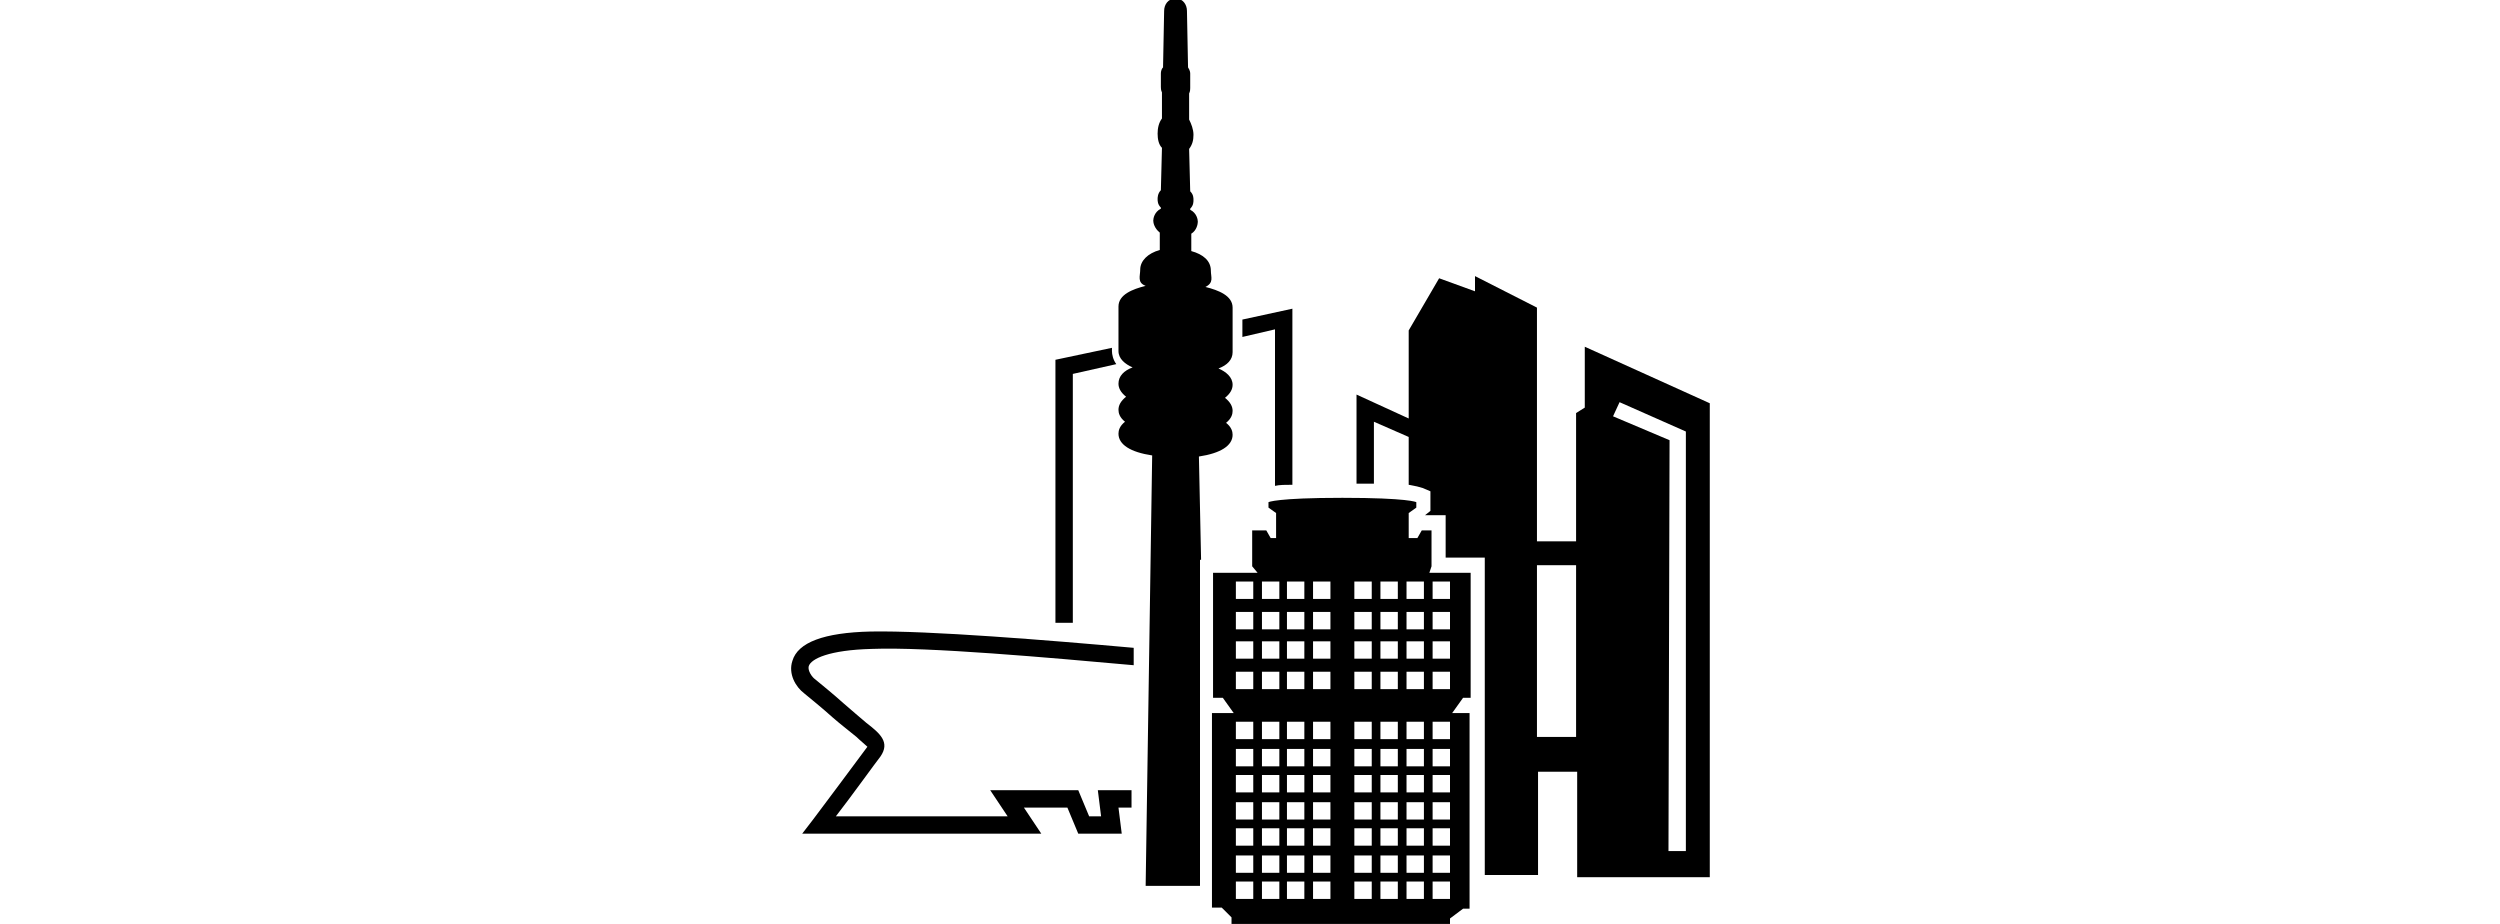
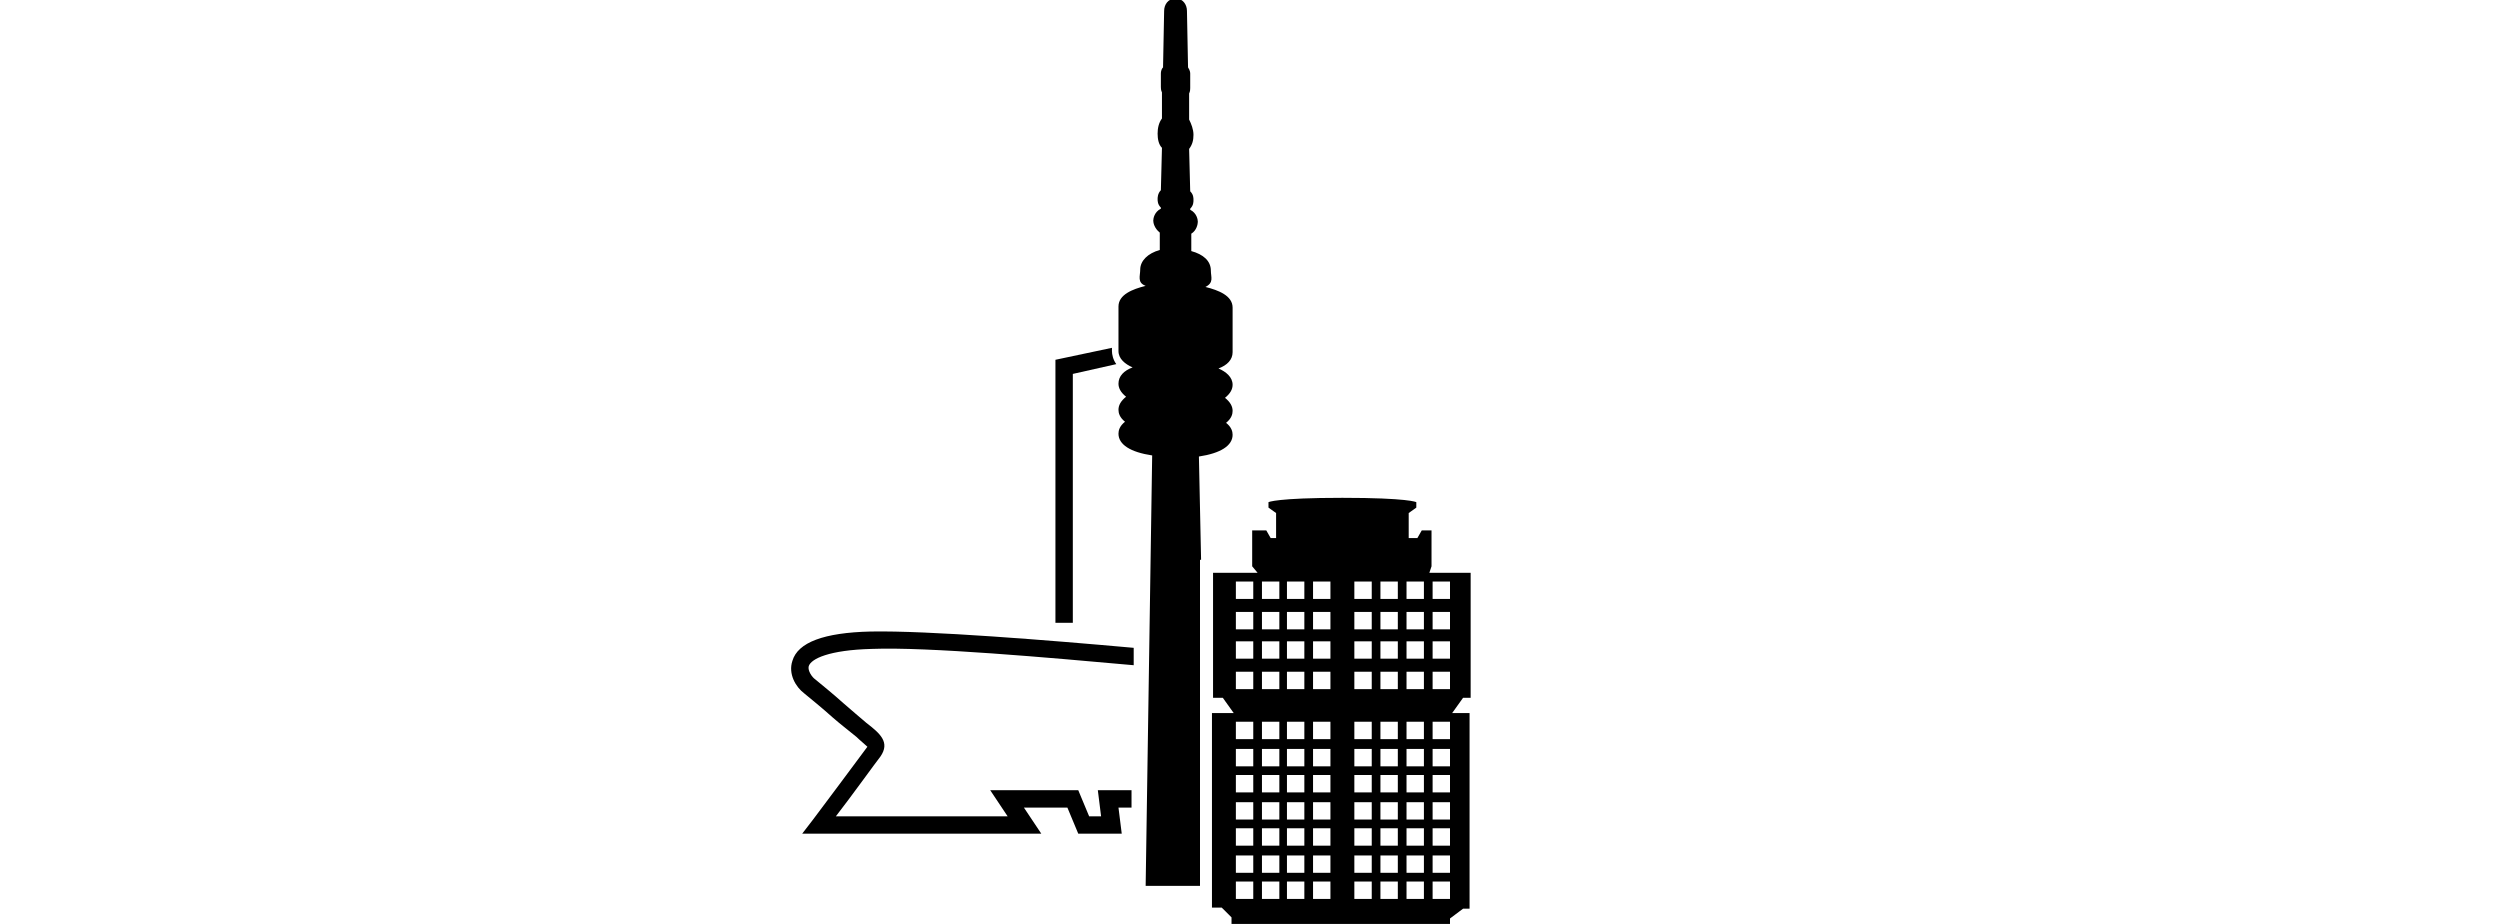
<svg xmlns="http://www.w3.org/2000/svg" x="0px" y="0px" viewBox="0 0 230 85" style="enable-background:new 0 0 230 85;" xml:space="preserve">
  <g />
  <g>
    <g>
      <path d="M105.4,81.5h5V65.6v-0.2v-1.2V52.7v-1.2h0.1l-0.2-9.5c2-0.3,3.1-1,3.1-2c0-0.3-0.1-0.7-0.6-1.1c0.5-0.4,0.6-0.8,0.6-1.1    c0-0.4-0.2-0.8-0.7-1.2c0.5-0.4,0.7-0.8,0.7-1.2c0-0.7-0.6-1.2-1.3-1.5c0.8-0.3,1.3-0.8,1.3-1.5v-4.1c0-1.1-1.3-1.6-2.5-1.9    c0.8-0.4,0.5-0.9,0.5-1.5c0-0.9-0.7-1.5-1.8-1.8l0-1.6c0.5-0.3,0.6-0.9,0.6-1.1c0-0.2-0.1-0.8-0.7-1.1l0-0.1    c0.3-0.3,0.3-0.6,0.3-0.8c0-0.2,0-0.5-0.3-0.8l-0.1-3.9c0.3-0.4,0.4-0.8,0.4-1.3c0-0.5-0.2-1-0.4-1.4l0-2.4    c0.1-0.2,0.1-0.4,0.1-0.5V6.8c0-0.1,0-0.3-0.2-0.6l-0.1-5.2c0-0.6-0.4-1.1-0.9-1.1h-0.3c-0.5,0-0.9,0.5-0.9,1.1l-0.1,5.2    c-0.2,0.2-0.2,0.5-0.2,0.6V8c0,0.1,0,0.3,0.1,0.5l0,2.4c-0.3,0.4-0.4,0.9-0.4,1.4c0,0.5,0.1,1,0.4,1.3l-0.1,3.9    c-0.3,0.3-0.3,0.7-0.3,0.8c0,0.2,0,0.5,0.3,0.8l0,0.1c-0.6,0.3-0.7,0.9-0.7,1.1c0,0.2,0.1,0.7,0.6,1.1l0,1.6    c-1.1,0.3-1.8,1-1.8,1.8c0,0.6-0.3,1.2,0.5,1.5c-1.2,0.3-2.5,0.8-2.5,1.9v4.1c0,0.7,0.6,1.2,1.3,1.5c-0.8,0.3-1.3,0.8-1.3,1.5    c0,0.4,0.2,0.8,0.7,1.2c-0.5,0.4-0.7,0.8-0.7,1.2c0,0.3,0.1,0.7,0.6,1.1c-0.5,0.4-0.6,0.8-0.6,1.1c0,1,1.1,1.7,3.1,2L105.4,81.5z     M104.1,74.3l0-1.6h-3.1l0.3,2.4h-1.1l-1-2.4h-8.1l1.6,2.4H76.9c1.4-1.8,3.7-5,4.1-5.5c0.9-1.3,0-2.1-1.3-3.1    c-0.6-0.5-1.4-1.2-2.1-1.8c-1-0.9-2-1.7-2.6-2.2c-0.3-0.2-0.7-0.8-0.6-1.2c0.2-0.7,1.9-1.5,5.8-1.6c5.1-0.2,16.3,0.8,24.1,1.5    l0-1.6c-7.8-0.7-18.9-1.6-24.2-1.5c-4.3,0.1-6.7,1-7.2,2.7c-0.4,1.2,0.3,2.4,1.1,3c0.6,0.5,1.6,1.3,2.6,2.2    c0.8,0.7,1.6,1.3,2.2,1.8c0.3,0.3,0.8,0.7,1,0.9c0,0,0,0,0,0c-0.5,0.7-5,6.7-5,6.7l-1,1.3h22l-1.6-2.4h4l1,2.4h4l-0.3-2.4H104.1z" />
      <path d="M98.7,34.4l4-0.9c-0.3-0.4-0.4-0.9-0.4-1.2V32l-5.2,1.1v24.2h1.6V34.4z" />
-       <path d="M117.3,44.7c0.4-0.1,1-0.1,1.6-0.1V28.4l-4.6,1V31l3-0.7V44.7z" />
-       <path d="M145.8,31.9v5.6L145,38v11.8h-3.6V28.3l-5.7-2.9v1.4l-3.3-1.2l-2.8,4.8v8.1l-4.8-2.2v8.2c0.6,0,1.1,0,1.6,0v-5.7l3.2,1.4    v4.4c0.6,0.1,1,0.2,1.3,0.3l0.7,0.3v0.7v0.5v0.6l-0.5,0.4h0.7h1.2v1.2v2.7h2.4h1.2v1.2v11.5v1.2v0.2v15.1h4.9V71h3.6v9.7h12.2    V37.1L145.8,31.9z M145,67.8h-3.6V52h3.6V67.8z M155,78.3h-1.5l0.1-37.8l-5.2-2.2l0.6-1.3l6.1,2.7V78.3z" />
      <path d="M135.3,64.2V52.7h-3.8l0.2-0.6v-3.3h-0.9l-0.4,0.7h-0.8v-2.3l0.7-0.5v-0.5c0,0-0.7-0.4-6.8-0.4c-6.1,0-6.8,0.4-6.8,0.4    v0.5l0.7,0.5v2.3h-0.5l-0.4-0.7h-1.3v3.3l0.5,0.6h-4.1v11.5h0.9l1,1.4h-2v17.9h0.9l0.9,0.9V85h20.1v-0.5l1.2-0.9h0.6V65.6h-1.6    l1-1.4H135.3z M115.3,82.7h-1.6v-1.6h1.6V82.7z M115.3,80.3h-1.6v-1.6h1.6V80.3z M115.3,77.8h-1.6v-1.6h1.6V77.8z M115.3,75.4    h-1.6v-1.6h1.6V75.4z M115.3,72.9h-1.6v-1.6h1.6V72.9z M115.3,70.5h-1.6v-1.6h1.6V70.5z M115.3,68h-1.6v-1.6h1.6V68z M115.3,63.4    h-1.6v-1.6h1.6V63.4z M115.3,60.6h-1.6V59h1.6V60.6z M115.3,57.9h-1.6v-1.6h1.6V57.9z M115.3,55.1h-1.6v-1.6h1.6V55.1z     M117.7,82.7h-1.6v-1.6h1.6V82.7z M117.7,80.3h-1.6v-1.6h1.6V80.3z M117.7,77.8h-1.6v-1.6h1.6V77.8z M117.7,75.4h-1.6v-1.6h1.6    V75.4z M117.7,72.9h-1.6v-1.6h1.6V72.9z M117.7,70.5h-1.6v-1.6h1.6V70.5z M117.7,68h-1.6v-1.6h1.6V68z M117.7,63.4h-1.6v-1.6h1.6    V63.4z M117.7,60.6h-1.6V59h1.6V60.6z M117.7,57.9h-1.6v-1.6h1.6V57.9z M117.7,55.1h-1.6v-1.6h1.6V55.1z M120,82.7h-1.6v-1.6h1.6    V82.7z M120,80.3h-1.6v-1.6h1.6V80.3z M120,77.8h-1.6v-1.6h1.6V77.8z M120,75.4h-1.6v-1.6h1.6V75.4z M120,72.9h-1.6v-1.6h1.6V72.9    z M120,70.5h-1.6v-1.6h1.6V70.5z M120,68h-1.6v-1.6h1.6V68z M120,63.4h-1.6v-1.6h1.6V63.4z M120,60.6h-1.6V59h1.6V60.6z M120,57.9    h-1.6v-1.6h1.6V57.9z M120,55.1h-1.6v-1.6h1.6V55.1z M122.4,82.7h-1.6v-1.6h1.6V82.7z M122.4,80.3h-1.6v-1.6h1.6V80.3z     M122.4,77.8h-1.6v-1.6h1.6V77.8z M122.4,75.4h-1.6v-1.6h1.6V75.4z M122.4,72.9h-1.6v-1.6h1.6V72.9z M122.4,70.5h-1.6v-1.6h1.6    V70.5z M122.4,68h-1.6v-1.6h1.6V68z M122.4,63.4h-1.6v-1.6h1.6V63.4z M122.4,60.6h-1.6V59h1.6V60.6z M122.4,57.9h-1.6v-1.6h1.6    V57.9z M122.4,55.1h-1.6v-1.6h1.6V55.1z M126.2,82.7h-1.6v-1.6h1.6V82.7z M126.2,80.3h-1.6v-1.6h1.6V80.3z M126.2,77.8h-1.6v-1.6    h1.6V77.8z M126.2,75.4h-1.6v-1.6h1.6V75.4z M126.2,72.9h-1.6v-1.6h1.6V72.9z M126.2,70.5h-1.6v-1.6h1.6V70.5z M126.2,68h-1.6    v-1.6h1.6V68z M126.2,63.4h-1.6v-1.6h1.6V63.4z M126.2,60.6h-1.6V59h1.6V60.6z M126.2,57.9h-1.6v-1.6h1.6V57.9z M126.2,55.1h-1.6    v-1.6h1.6V55.1z M128.6,82.7H127v-1.6h1.6V82.7z M128.6,80.3H127v-1.6h1.6V80.3z M128.6,77.8H127v-1.6h1.6V77.8z M128.6,75.4H127    v-1.6h1.6V75.4z M128.6,72.9H127v-1.6h1.6V72.9z M128.6,70.5H127v-1.6h1.6V70.5z M128.6,68H127v-1.6h1.6V68z M128.6,63.4H127v-1.6    h1.6V63.4z M128.6,60.6H127V59h1.6V60.6z M128.6,57.9H127v-1.6h1.6V57.9z M128.6,55.1H127v-1.6h1.6V55.1z M131,82.7h-1.6v-1.6h1.6    V82.7z M131,80.3h-1.6v-1.6h1.6V80.3z M131,77.8h-1.6v-1.6h1.6V77.8z M131,75.4h-1.6v-1.6h1.6V75.4z M131,72.9h-1.6v-1.6h1.6V72.9    z M131,70.5h-1.6v-1.6h1.6V70.5z M131,68h-1.6v-1.6h1.6V68z M131,63.4h-1.6v-1.6h1.6V63.4z M131,60.6h-1.6V59h1.6V60.6z M131,57.9    h-1.6v-1.6h1.6V57.9z M131,55.1h-1.6v-1.6h1.6V55.1z M133.4,82.7h-1.6v-1.6h1.6V82.7z M133.4,80.3h-1.6v-1.6h1.6V80.3z     M133.4,77.8h-1.6v-1.6h1.6V77.8z M133.4,75.4h-1.6v-1.6h1.6V75.4z M133.4,72.9h-1.6v-1.6h1.6V72.9z M133.4,70.5h-1.6v-1.6h1.6    V70.5z M133.4,68h-1.6v-1.6h1.6V68z M133.4,63.4h-1.6v-1.6h1.6V63.4z M133.4,60.6h-1.6V59h1.6V60.6z M133.4,57.9h-1.6v-1.6h1.6    V57.9z M133.4,55.1h-1.6v-1.6h1.6V55.1z" />
    </g>
  </g>
</svg>